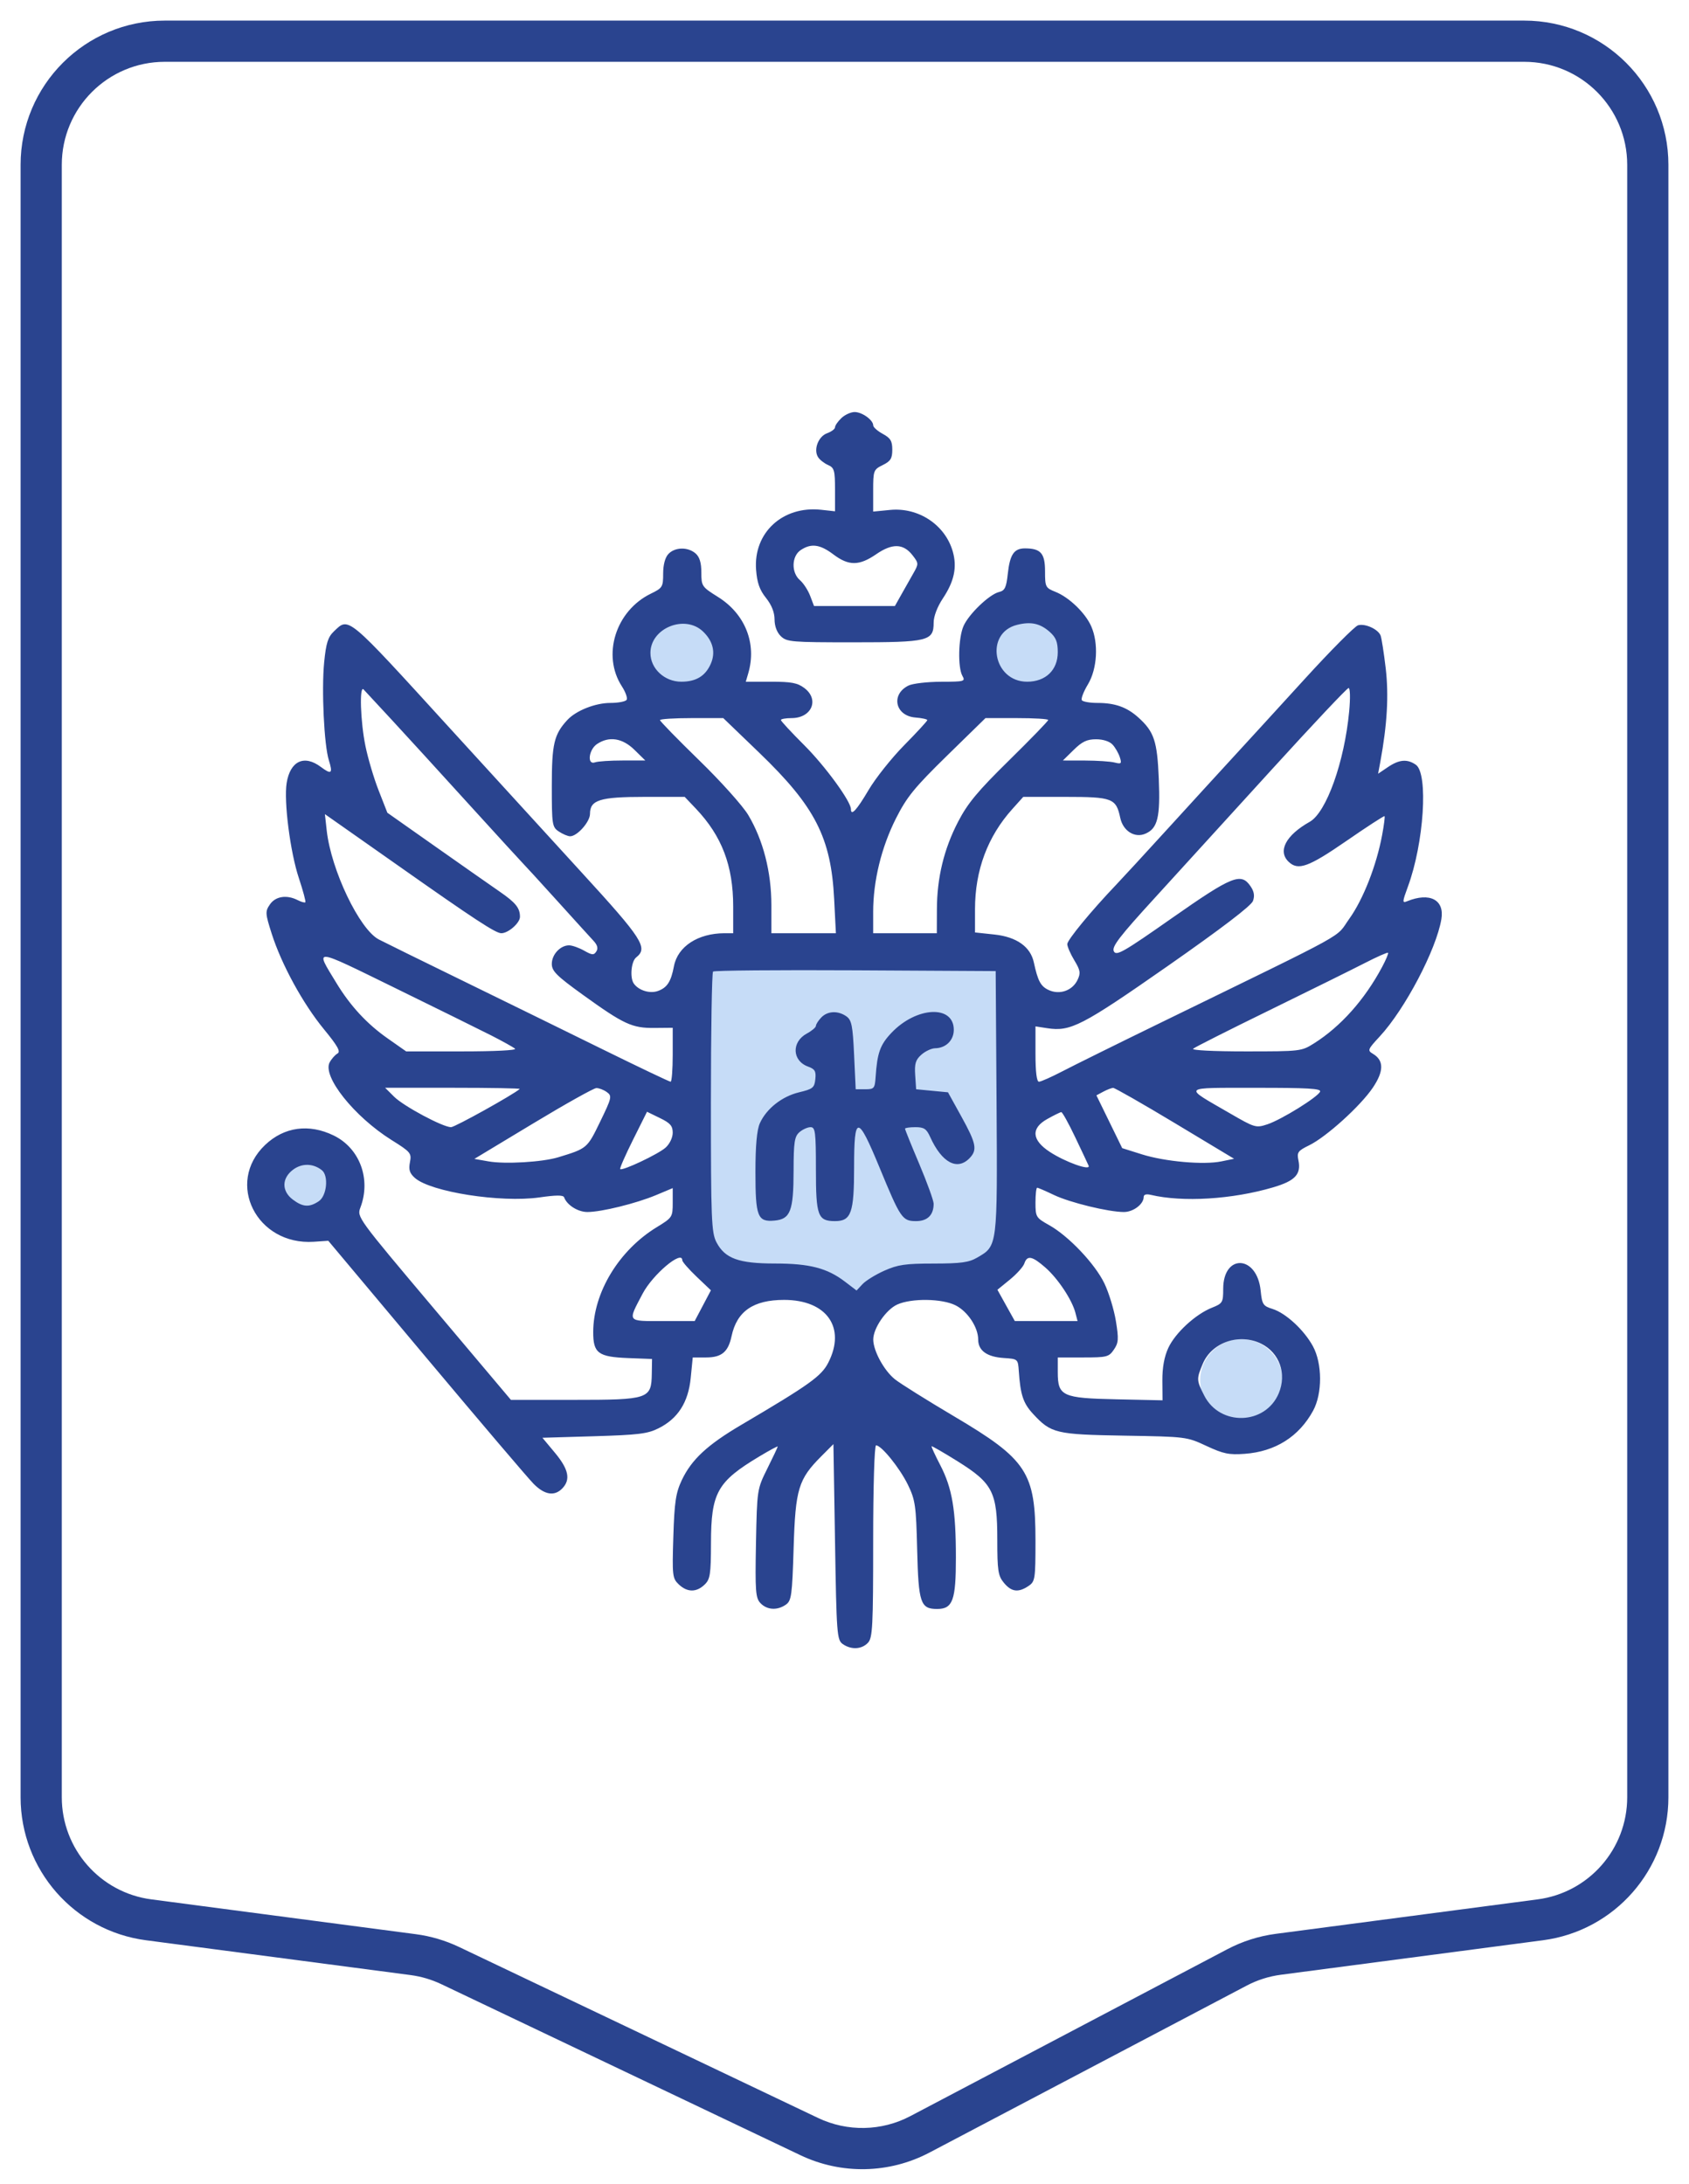
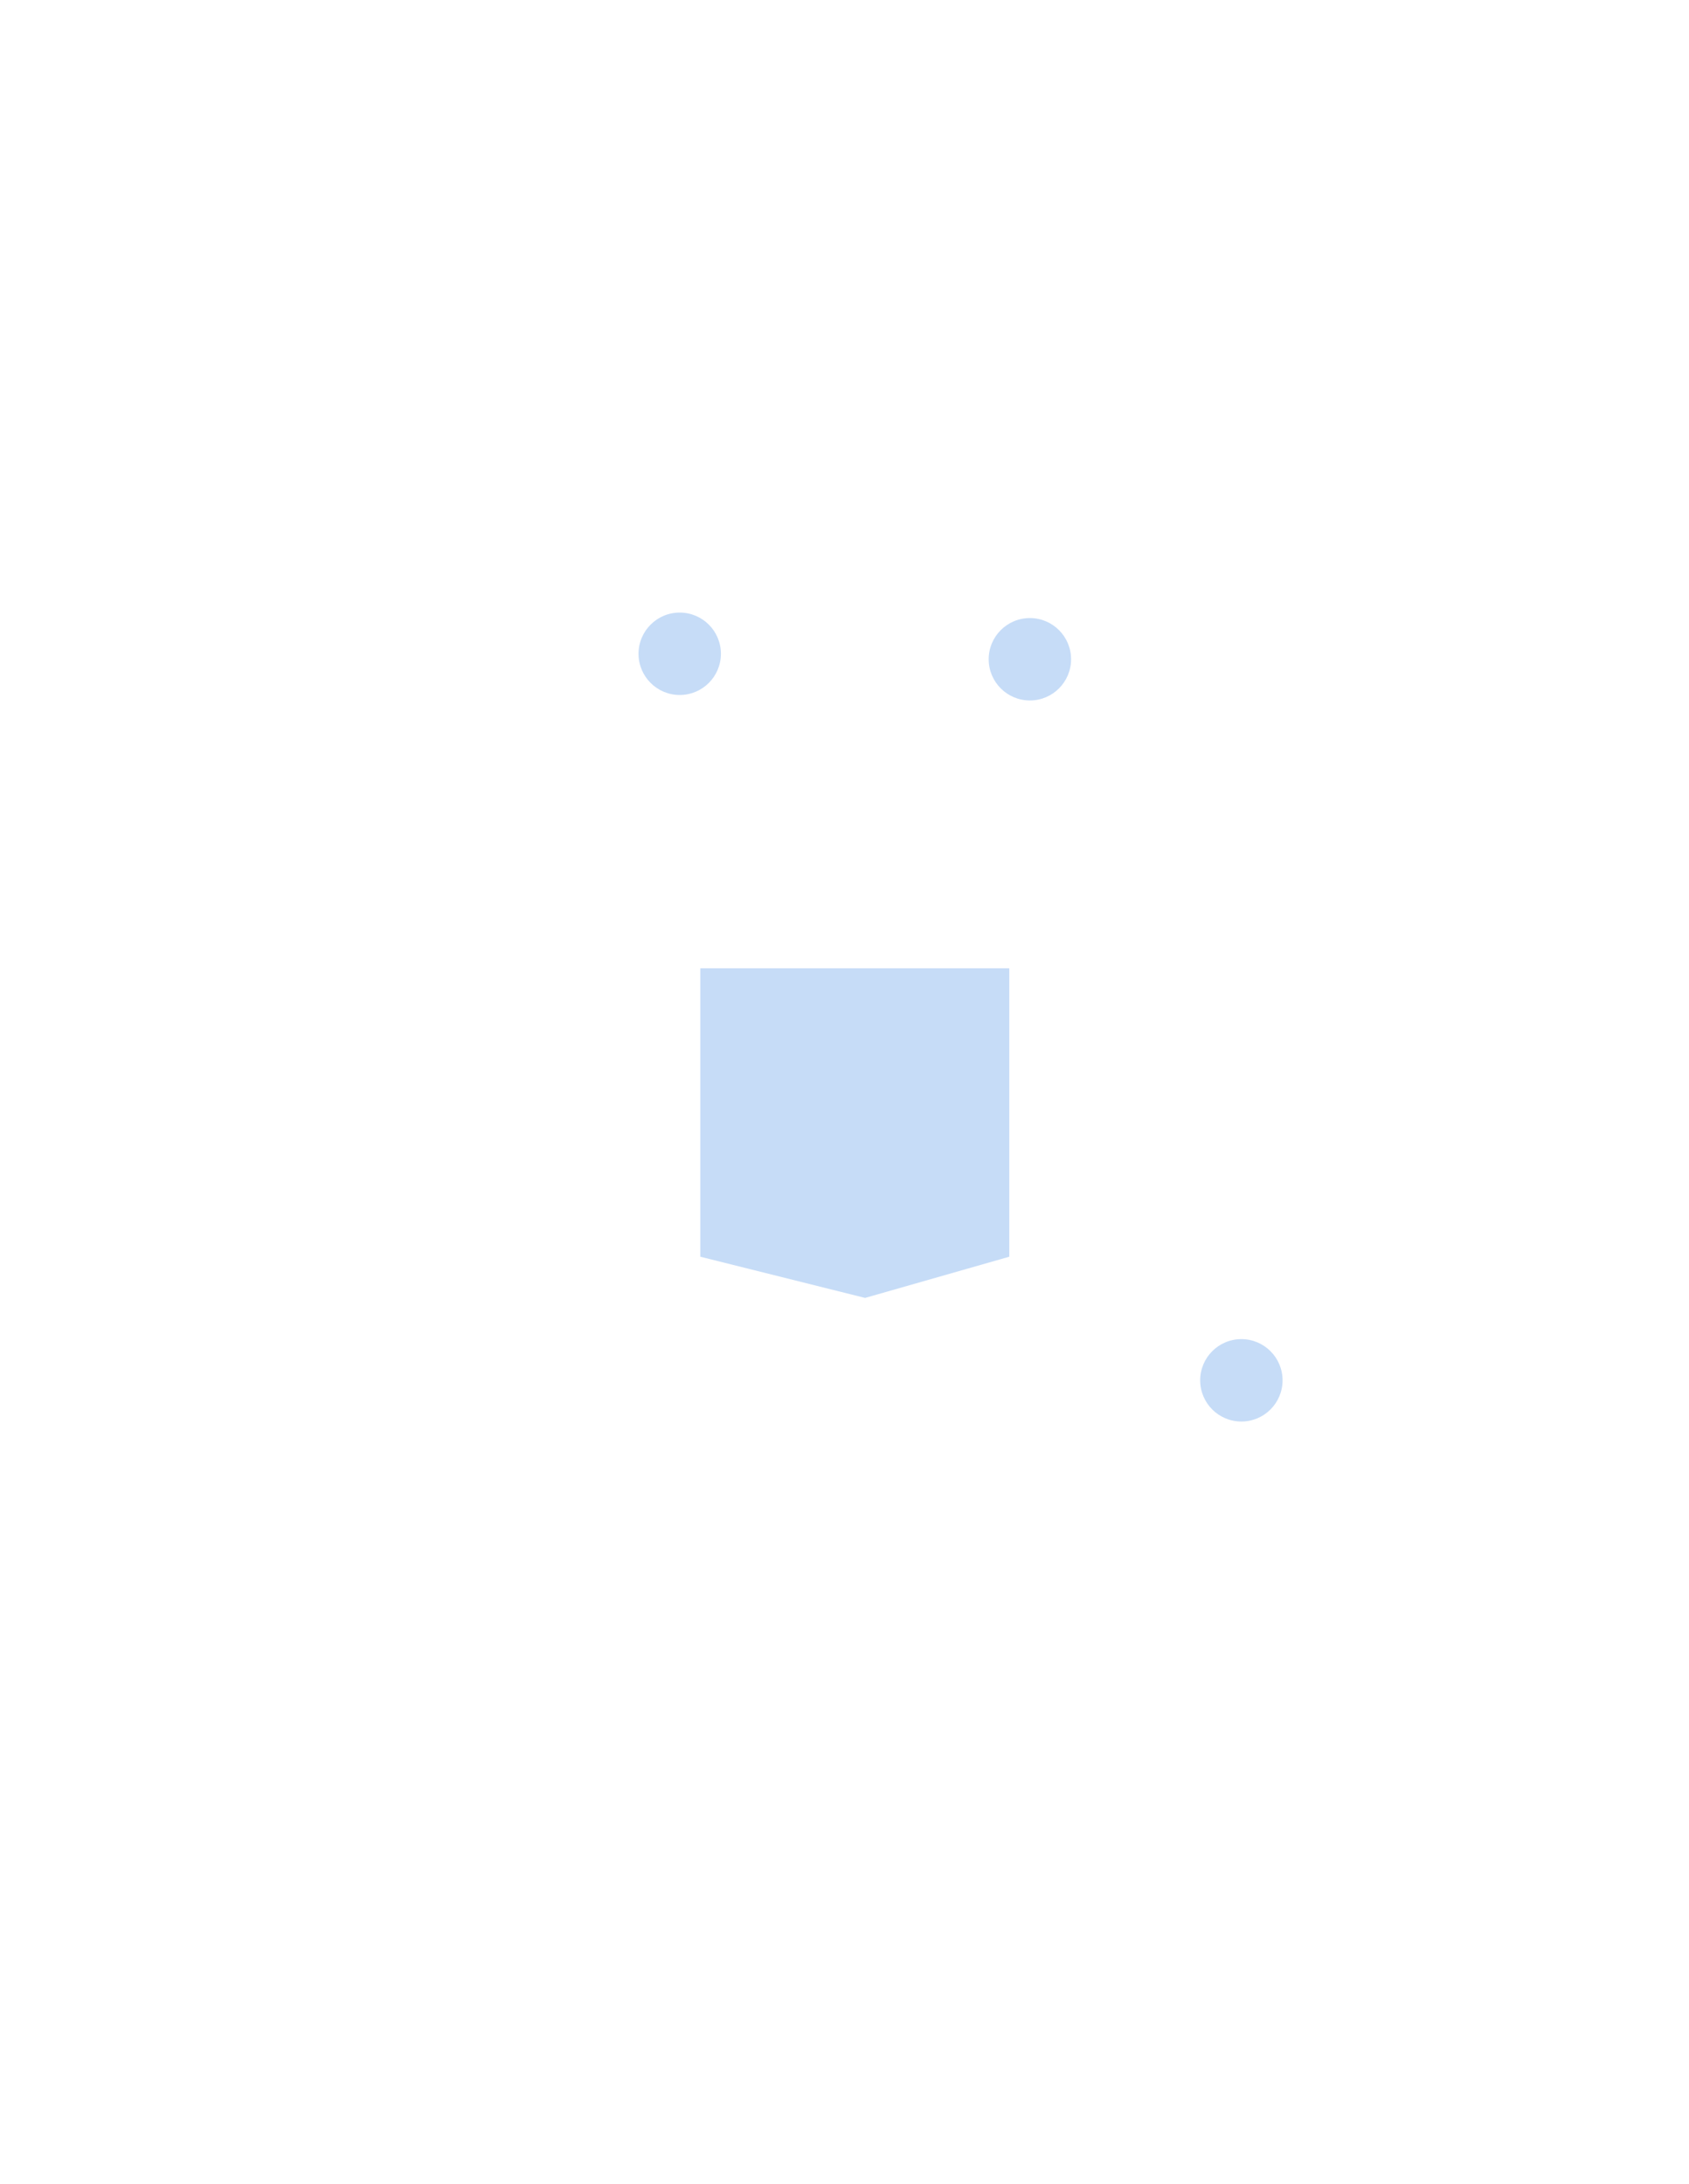
<svg xmlns="http://www.w3.org/2000/svg" width="41" height="53" viewBox="0 0 41 53" fill="none">
-   <path fill-rule="evenodd" clip-rule="evenodd" d="M4 1.5C2.619 1.5 1.5 2.619 1.5 4V43.619C1.5 44.873 2.43 45.934 3.674 46.097L10.095 46.942C10.459 46.99 10.812 47.095 11.143 47.252L19.858 51.402C20.57 51.741 21.4 51.725 22.097 51.358L29.793 47.307C30.159 47.115 30.556 46.988 30.966 46.934L37.326 46.097C38.57 45.934 39.5 44.873 39.5 43.619V4C39.5 2.619 38.381 1.5 37 1.5H4ZM0.5 4C0.5 2.067 2.067 0.5 4 0.5H37C38.933 0.5 40.5 2.067 40.5 4V43.619C40.5 45.375 39.198 46.86 37.457 47.089L31.097 47.926C30.804 47.964 30.52 48.054 30.259 48.192L22.563 52.242C21.586 52.757 20.424 52.78 19.428 52.305L10.713 48.155C10.477 48.043 10.224 47.968 9.965 47.934L3.543 47.089C1.802 46.86 0.5 45.375 0.5 43.619V4Z" fill="#2A448F" />
  <path d="M17.5 15.867C17.5 16.419 17.052 16.867 16.5 16.867C15.948 16.867 15.5 16.419 15.5 15.867C15.5 15.315 15.948 14.867 16.5 14.867C17.052 14.867 17.5 15.315 17.5 15.867Z" fill="#C6DCF7" />
  <path d="M31.134 33.5C31.134 34.052 30.686 34.5 30.134 34.5C29.581 34.5 29.134 34.052 29.134 33.5C29.134 32.948 29.581 32.5 30.134 32.5C30.686 32.5 31.134 32.948 31.134 33.5Z" fill="#C6DCF7" />
-   <path d="M8.5 29C8.5 29.552 8.052 30 7.5 30C6.948 30 6.5 29.552 6.5 29C6.5 28.448 6.948 28 7.5 28C8.052 28 8.5 28.448 8.5 29Z" fill="#C6DCF7" />
  <path d="M26 16C26 16.552 25.552 17 25 17C24.448 17 24 16.552 24 16C24 15.448 24.448 15 25 15C25.552 15 26 15.448 26 16Z" fill="#C6DCF7" />
  <path d="M24.5 23.5H17V30.5L21 31.5L24.5 30.5V23.5Z" fill="#C6DCF7" />
-   <path fill-rule="evenodd" clip-rule="evenodd" d="M20.424 10.147C20.339 10.228 20.27 10.328 20.27 10.37C20.27 10.411 20.184 10.476 20.079 10.514C19.863 10.592 19.742 10.914 19.859 11.096C19.901 11.161 20.01 11.246 20.102 11.286C20.251 11.351 20.27 11.416 20.27 11.884V12.409L19.931 12.372C18.998 12.272 18.285 12.931 18.354 13.83C18.378 14.143 18.439 14.318 18.594 14.511C18.73 14.681 18.802 14.861 18.802 15.033C18.802 15.197 18.86 15.35 18.956 15.442C19.101 15.58 19.214 15.589 20.716 15.589C22.538 15.589 22.664 15.558 22.664 15.11C22.664 14.959 22.754 14.724 22.888 14.523C23.164 14.108 23.236 13.767 23.129 13.387C22.945 12.739 22.297 12.308 21.606 12.376L21.196 12.416V11.909C21.196 11.419 21.205 11.397 21.428 11.287C21.619 11.193 21.66 11.127 21.66 10.914C21.66 10.703 21.617 10.632 21.429 10.53C21.302 10.461 21.197 10.368 21.197 10.324C21.196 10.193 20.927 10 20.746 10C20.654 10 20.509 10.066 20.424 10.147ZM20.231 13.456C20.601 13.736 20.857 13.735 21.268 13.452C21.659 13.182 21.927 13.189 22.15 13.474C22.302 13.67 22.303 13.683 22.171 13.915C22.096 14.047 21.965 14.279 21.879 14.431L21.724 14.707H20.742H19.76L19.666 14.46C19.614 14.324 19.503 14.153 19.419 14.081C19.204 13.896 19.214 13.499 19.437 13.35C19.691 13.181 19.905 13.21 20.231 13.456ZM16.226 13.444C16.146 13.528 16.098 13.705 16.098 13.92C16.098 14.243 16.082 14.271 15.801 14.407C14.944 14.823 14.606 15.904 15.097 16.659C15.186 16.797 15.238 16.944 15.211 16.985C15.184 17.026 15.007 17.06 14.816 17.06C14.451 17.06 13.982 17.246 13.771 17.475C13.449 17.824 13.395 18.055 13.395 19.075C13.395 20.017 13.403 20.073 13.566 20.181C13.661 20.244 13.784 20.296 13.84 20.296C14.012 20.296 14.322 19.946 14.322 19.752C14.322 19.415 14.562 19.34 15.643 19.34H16.621L16.892 19.625C17.523 20.29 17.798 21.011 17.798 22.001V22.649L17.585 22.649C16.942 22.651 16.451 22.971 16.36 23.449C16.289 23.824 16.196 23.969 15.973 24.05C15.775 24.122 15.503 24.038 15.385 23.87C15.286 23.729 15.322 23.332 15.442 23.237C15.737 23.004 15.602 22.793 14.116 21.171C13.324 20.305 11.89 18.737 10.931 17.685C8.401 14.911 8.474 14.972 8.108 15.321C7.961 15.46 7.915 15.607 7.869 16.073C7.803 16.742 7.867 18.084 7.983 18.452C8.084 18.774 8.046 18.806 7.788 18.613C7.383 18.309 7.044 18.469 6.958 19.005C6.887 19.447 7.046 20.687 7.255 21.312C7.357 21.619 7.428 21.883 7.412 21.898C7.396 21.913 7.313 21.89 7.227 21.846C6.96 21.71 6.688 21.752 6.553 21.949C6.435 22.12 6.438 22.166 6.596 22.662C6.835 23.41 7.354 24.36 7.864 24.98C8.196 25.384 8.274 25.523 8.193 25.568C8.135 25.601 8.049 25.697 8.003 25.782C7.817 26.119 8.597 27.099 9.503 27.667C9.971 27.959 9.994 27.988 9.951 28.208C9.916 28.388 9.943 28.474 10.071 28.588C10.455 28.928 12.154 29.194 13.094 29.061C13.504 29.002 13.673 29.002 13.694 29.059C13.762 29.247 14.029 29.415 14.259 29.415C14.599 29.415 15.438 29.208 15.925 29.005L16.33 28.835V29.191C16.33 29.538 16.32 29.553 15.943 29.783C15.024 30.344 14.402 31.37 14.4 32.327C14.399 32.841 14.52 32.932 15.251 32.96L15.828 32.982L15.822 33.342C15.813 33.952 15.746 33.974 13.933 33.974H12.402L10.532 31.756C8.672 29.55 8.662 29.537 8.749 29.306C9.011 28.616 8.733 27.866 8.1 27.558C7.499 27.265 6.896 27.349 6.435 27.788C5.465 28.71 6.23 30.229 7.617 30.137L7.969 30.113L10.344 32.945C11.65 34.502 12.825 35.884 12.956 36.015C13.223 36.283 13.463 36.32 13.653 36.12C13.855 35.907 13.803 35.658 13.473 35.261L13.167 34.894L14.42 34.857C15.494 34.825 15.718 34.798 15.982 34.666C16.455 34.432 16.709 34.035 16.767 33.441L16.816 32.945H17.14C17.517 32.945 17.677 32.812 17.758 32.43C17.887 31.824 18.286 31.548 19.034 31.548C20.067 31.548 20.541 32.218 20.108 33.068C19.941 33.398 19.654 33.603 17.991 34.583C17.168 35.068 16.787 35.423 16.55 35.923C16.405 36.231 16.371 36.454 16.345 37.294C16.315 38.238 16.323 38.306 16.476 38.452C16.681 38.647 16.903 38.65 17.102 38.46C17.239 38.33 17.257 38.214 17.259 37.449C17.261 36.226 17.41 35.96 18.435 35.346C18.679 35.199 18.879 35.092 18.879 35.107C18.879 35.122 18.766 35.362 18.628 35.639C18.378 36.141 18.377 36.151 18.351 37.455C18.329 38.618 18.341 38.782 18.46 38.908C18.619 39.075 18.868 39.09 19.077 38.944C19.212 38.85 19.23 38.718 19.265 37.566C19.309 36.134 19.38 35.9 19.941 35.339L20.231 35.048L20.27 37.422C20.306 39.664 20.317 39.802 20.458 39.901C20.664 40.044 20.916 40.031 21.069 39.87C21.182 39.751 21.196 39.471 21.196 37.407C21.196 36.082 21.226 35.078 21.266 35.078C21.396 35.078 21.837 35.623 22.037 36.03C22.219 36.404 22.238 36.536 22.264 37.615C22.296 38.906 22.344 39.049 22.749 39.049C23.128 39.049 23.205 38.839 23.204 37.8C23.204 36.645 23.114 36.115 22.824 35.557C22.699 35.316 22.604 35.11 22.614 35.1C22.624 35.091 22.909 35.255 23.247 35.466C24.1 35.999 24.209 36.213 24.209 37.363C24.209 38.119 24.228 38.243 24.369 38.414C24.552 38.635 24.718 38.657 24.964 38.493C25.127 38.384 25.136 38.328 25.136 37.391C25.136 35.733 24.933 35.423 23.157 34.372C22.5 33.983 21.854 33.579 21.723 33.474C21.461 33.264 21.201 32.788 21.198 32.514C21.195 32.24 21.507 31.784 21.781 31.66C22.129 31.503 22.872 31.514 23.2 31.682C23.492 31.831 23.745 32.215 23.745 32.509C23.745 32.778 23.956 32.931 24.364 32.958C24.709 32.981 24.711 32.983 24.731 33.276C24.77 33.849 24.837 34.054 25.074 34.311C25.514 34.788 25.628 34.815 27.299 34.843C28.796 34.868 28.808 34.87 29.285 35.092C29.695 35.283 29.831 35.312 30.212 35.284C30.956 35.231 31.532 34.868 31.876 34.236C32.102 33.82 32.1 33.094 31.871 32.673C31.656 32.278 31.214 31.87 30.892 31.768C30.66 31.696 30.636 31.659 30.602 31.323C30.515 30.457 29.693 30.419 29.693 31.281C29.693 31.609 29.678 31.635 29.421 31.737C29.022 31.895 28.531 32.347 28.361 32.712C28.262 32.925 28.214 33.19 28.216 33.508L28.22 33.985L27.111 33.961C25.784 33.933 25.677 33.884 25.677 33.301V32.945H26.293C26.87 32.945 26.917 32.933 27.039 32.755C27.152 32.591 27.159 32.498 27.088 32.062C27.043 31.785 26.917 31.373 26.809 31.148C26.58 30.672 25.939 29.996 25.465 29.732C25.149 29.555 25.136 29.534 25.136 29.187C25.136 28.989 25.154 28.826 25.177 28.826C25.2 28.826 25.382 28.905 25.583 29.001C25.969 29.186 26.908 29.415 27.283 29.415C27.51 29.415 27.762 29.224 27.762 29.052C27.762 28.991 27.824 28.972 27.936 28.999C28.71 29.182 29.911 29.109 30.9 28.818C31.44 28.66 31.59 28.499 31.518 28.156C31.479 27.968 31.507 27.929 31.778 27.797C32.192 27.596 33.026 26.842 33.326 26.396C33.595 25.997 33.596 25.735 33.328 25.576C33.19 25.494 33.2 25.47 33.493 25.154C34.104 24.495 34.865 23.048 34.989 22.307C35.068 21.837 34.707 21.649 34.157 21.873C34.037 21.922 34.039 21.892 34.176 21.519C34.566 20.464 34.676 18.774 34.369 18.56C34.161 18.415 33.964 18.432 33.69 18.618L33.453 18.778L33.507 18.489C33.674 17.581 33.714 16.877 33.638 16.222C33.593 15.841 33.537 15.482 33.513 15.423C33.451 15.268 33.134 15.125 32.965 15.176C32.885 15.201 32.298 15.791 31.662 16.489C31.025 17.187 30.261 18.023 29.962 18.347C29.664 18.67 28.953 19.448 28.381 20.075C27.809 20.702 27.23 21.331 27.095 21.472C26.49 22.106 25.908 22.812 25.908 22.913C25.908 22.974 25.985 23.151 26.079 23.307C26.225 23.548 26.236 23.617 26.157 23.782C26.033 24.042 25.725 24.15 25.459 24.029C25.263 23.939 25.194 23.811 25.096 23.357C25.015 22.978 24.678 22.739 24.143 22.681L23.668 22.63V22.067C23.668 21.121 23.974 20.302 24.576 19.633L24.839 19.34H25.864C27.003 19.34 27.093 19.374 27.193 19.846C27.26 20.167 27.545 20.347 27.805 20.233C28.102 20.105 28.168 19.835 28.129 18.898C28.092 17.986 28.016 17.758 27.634 17.414C27.355 17.162 27.067 17.06 26.642 17.06C26.456 17.06 26.284 17.03 26.261 16.994C26.237 16.957 26.304 16.783 26.41 16.608C26.635 16.232 26.671 15.613 26.49 15.202C26.348 14.877 25.952 14.496 25.621 14.364C25.379 14.268 25.368 14.246 25.368 13.863C25.368 13.428 25.263 13.309 24.88 13.309C24.615 13.309 24.515 13.458 24.464 13.924C24.428 14.26 24.392 14.335 24.251 14.368C24.016 14.425 23.517 14.903 23.389 15.194C23.263 15.48 23.247 16.199 23.362 16.403C23.438 16.538 23.411 16.545 22.841 16.546C22.51 16.547 22.156 16.588 22.054 16.638C21.617 16.853 21.73 17.375 22.222 17.414C22.38 17.426 22.51 17.455 22.51 17.477C22.51 17.499 22.258 17.773 21.95 18.085C21.642 18.398 21.25 18.89 21.081 19.179C20.796 19.662 20.656 19.814 20.656 19.638C20.656 19.449 20.03 18.592 19.525 18.088C19.212 17.776 18.956 17.5 18.956 17.475C18.956 17.449 19.073 17.428 19.215 17.428C19.705 17.428 19.897 16.976 19.525 16.698C19.358 16.573 19.212 16.545 18.713 16.545H18.104L18.163 16.343C18.375 15.622 18.091 14.903 17.431 14.489C17.038 14.244 17.025 14.225 17.025 13.894C17.025 13.657 16.982 13.516 16.884 13.431C16.697 13.27 16.385 13.276 16.226 13.444ZM25.482 15.336C25.633 15.47 25.677 15.581 25.677 15.829C25.677 16.262 25.383 16.545 24.934 16.545C24.103 16.545 23.896 15.36 24.692 15.164C25.027 15.081 25.247 15.129 25.482 15.336ZM17.064 15.325C17.308 15.557 17.375 15.833 17.255 16.108C17.125 16.406 16.898 16.545 16.539 16.545C16.13 16.545 15.789 16.227 15.789 15.847C15.789 15.245 16.622 14.905 17.064 15.325ZM9.504 17.464C9.841 17.828 10.688 18.755 11.386 19.524C12.085 20.292 12.675 20.937 12.698 20.958C12.721 20.978 13.084 21.375 13.505 21.84C13.926 22.305 14.332 22.753 14.408 22.834C14.502 22.935 14.524 23.017 14.476 23.091C14.415 23.185 14.376 23.183 14.178 23.071C14.053 23.001 13.889 22.943 13.814 22.943C13.602 22.943 13.395 23.165 13.395 23.393C13.395 23.568 13.509 23.682 14.148 24.143C15.143 24.86 15.343 24.953 15.886 24.948L16.33 24.944V25.598C16.33 25.958 16.307 26.253 16.279 26.253C16.25 26.253 15.512 25.901 14.637 25.471C13.763 25.04 12.23 24.29 11.232 23.802C10.234 23.315 9.317 22.864 9.195 22.8C8.725 22.554 8.038 21.117 7.931 20.156L7.887 19.759L8.343 20.079C8.594 20.254 9.181 20.667 9.648 20.996C11.515 22.311 12.031 22.649 12.169 22.649C12.339 22.649 12.622 22.4 12.622 22.251C12.622 22.037 12.519 21.908 12.132 21.641C11.913 21.49 11.21 20.997 10.569 20.546L9.403 19.725L9.191 19.183C9.074 18.885 8.93 18.398 8.87 18.101C8.749 17.508 8.721 16.622 8.826 16.733C8.862 16.771 9.168 17.1 9.504 17.464ZM32.751 17.262C32.636 18.491 32.197 19.718 31.793 19.945C31.213 20.271 31.01 20.657 31.282 20.916C31.512 21.135 31.762 21.045 32.684 20.409C33.18 20.066 33.597 19.796 33.609 19.808C33.622 19.82 33.596 20.026 33.551 20.265C33.414 21.005 33.09 21.829 32.756 22.295C32.398 22.793 32.893 22.519 28.226 24.796C27.142 25.324 26.042 25.868 25.78 26.005C25.518 26.141 25.266 26.253 25.22 26.253C25.166 26.253 25.136 26.016 25.136 25.581V24.91L25.421 24.954C25.988 25.041 26.26 24.901 28.345 23.446C29.646 22.537 30.373 21.983 30.415 21.867C30.461 21.741 30.443 21.635 30.355 21.507C30.125 21.172 29.911 21.258 28.457 22.276C27.265 23.112 27.098 23.207 27.038 23.088C26.983 22.978 27.17 22.734 28.042 21.781C28.632 21.136 29.913 19.73 30.89 18.656C31.868 17.582 32.698 16.701 32.736 16.698C32.775 16.695 32.781 16.94 32.751 17.262ZM18.43 18.268C19.788 19.575 20.174 20.328 20.249 21.822L20.291 22.649H19.508H18.725V21.967C18.725 21.164 18.526 20.389 18.164 19.781C18.031 19.558 17.495 18.96 16.972 18.452C16.449 17.943 16.021 17.504 16.021 17.477C16.021 17.45 16.367 17.428 16.789 17.428H17.557L18.43 18.268ZM25.445 17.474C25.445 17.499 25.018 17.94 24.496 18.453C23.734 19.201 23.49 19.495 23.258 19.942C22.913 20.607 22.744 21.305 22.743 22.079L22.741 22.649H21.969H21.196V22.131C21.196 21.38 21.395 20.567 21.748 19.865C22.013 19.341 22.196 19.116 22.99 18.339L23.922 17.428H24.683C25.102 17.428 25.445 17.448 25.445 17.474ZM15.403 18.2L15.665 18.457H15.116C14.813 18.457 14.511 18.477 14.444 18.502C14.246 18.574 14.289 18.194 14.493 18.057C14.787 17.861 15.11 17.912 15.403 18.2ZM27.007 18.071C27.073 18.142 27.151 18.279 27.183 18.376C27.233 18.534 27.221 18.547 27.056 18.506C26.956 18.48 26.632 18.459 26.337 18.458L25.801 18.457L26.063 18.2C26.268 17.998 26.386 17.942 26.607 17.942C26.778 17.942 26.935 17.993 27.007 18.071ZM11.927 25.131C12.203 25.272 12.462 25.416 12.503 25.452C12.546 25.49 12.011 25.517 11.217 25.517H9.859L9.406 25.199C8.907 24.849 8.502 24.411 8.166 23.857C7.641 22.994 7.565 22.987 9.59 23.978C10.599 24.472 11.651 24.991 11.927 25.131ZM33.55 23.469C33.126 24.263 32.544 24.915 31.896 25.323C31.593 25.514 31.568 25.517 30.239 25.517C29.452 25.517 28.921 25.49 28.963 25.452C29.004 25.416 29.836 24.996 30.813 24.519C31.79 24.041 32.832 23.526 33.128 23.374C33.424 23.222 33.678 23.109 33.694 23.124C33.709 23.138 33.644 23.293 33.55 23.469ZM24.191 26.751C24.213 30.271 24.217 30.234 23.722 30.521C23.519 30.639 23.331 30.665 22.664 30.666C21.975 30.666 21.795 30.693 21.467 30.839C21.254 30.934 21.016 31.081 20.937 31.166L20.793 31.32L20.512 31.106C20.08 30.776 19.652 30.665 18.811 30.665C17.931 30.665 17.599 30.544 17.392 30.15C17.27 29.917 17.257 29.595 17.257 26.761C17.257 25.039 17.281 23.607 17.309 23.58C17.338 23.552 18.894 23.539 20.766 23.549L24.17 23.568L24.191 26.751ZM19.934 24.696C19.864 24.77 19.806 24.861 19.806 24.898C19.805 24.935 19.706 25.019 19.585 25.084C19.21 25.288 19.227 25.745 19.616 25.886C19.782 25.946 19.812 25.998 19.792 26.19C19.77 26.399 19.732 26.43 19.397 26.51C18.981 26.61 18.604 26.908 18.445 27.261C18.373 27.421 18.338 27.804 18.338 28.442C18.338 29.531 18.389 29.661 18.803 29.623C19.187 29.588 19.263 29.389 19.264 28.415C19.265 27.719 19.286 27.581 19.407 27.477C19.484 27.41 19.606 27.356 19.677 27.356C19.791 27.356 19.806 27.472 19.806 28.38C19.806 29.511 19.852 29.636 20.271 29.636C20.662 29.636 20.733 29.435 20.733 28.332C20.733 27.047 20.818 27.047 21.348 28.33C21.861 29.574 21.903 29.636 22.238 29.636C22.515 29.636 22.664 29.488 22.664 29.214C22.664 29.139 22.508 28.707 22.317 28.254C22.125 27.801 21.969 27.414 21.969 27.393C21.969 27.373 22.082 27.356 22.22 27.356C22.43 27.356 22.49 27.395 22.58 27.595C22.864 28.221 23.239 28.42 23.54 28.104C23.729 27.905 23.697 27.749 23.337 27.098L23.012 26.51L22.625 26.473L22.239 26.436L22.216 26.093C22.197 25.816 22.226 25.721 22.366 25.597C22.461 25.513 22.61 25.443 22.698 25.441C22.96 25.438 23.153 25.248 23.153 24.993C23.153 24.383 22.246 24.427 21.639 25.067C21.365 25.356 21.294 25.553 21.255 26.142C21.236 26.416 21.219 26.436 21.003 26.436H20.772L20.733 25.603C20.7 24.888 20.673 24.755 20.544 24.665C20.338 24.522 20.087 24.535 19.934 24.696ZM12.616 26.429C12.468 26.563 11.042 27.356 10.949 27.356C10.75 27.356 9.8 26.848 9.567 26.617L9.349 26.4H10.999C11.906 26.4 12.634 26.413 12.616 26.429ZM14.73 26.504C14.861 26.599 14.852 26.639 14.568 27.224C14.254 27.872 14.252 27.873 13.55 28.087C13.166 28.204 12.258 28.258 11.856 28.186L11.515 28.126L12.938 27.268C13.72 26.796 14.412 26.409 14.476 26.407C14.54 26.406 14.654 26.449 14.73 26.504ZM28.524 27.261L29.957 28.123L29.651 28.186C29.223 28.276 28.275 28.192 27.714 28.014L27.241 27.865L26.928 27.224L26.615 26.584L26.783 26.494C26.875 26.445 26.983 26.404 27.021 26.402C27.059 26.401 27.736 26.787 28.524 27.261ZM32.045 26.493C31.992 26.625 31.101 27.177 30.762 27.288C30.487 27.378 30.459 27.37 29.854 27.019C28.706 26.354 28.655 26.403 30.483 26.401C31.746 26.4 32.075 26.419 32.045 26.493ZM16.33 27.491C16.33 27.61 16.256 27.764 16.156 27.853C15.978 28.012 15.108 28.423 15.055 28.373C15.039 28.357 15.179 28.038 15.366 27.663L15.706 26.982L16.018 27.134C16.271 27.256 16.33 27.325 16.33 27.491ZM26.098 27.595C26.257 27.928 26.405 28.242 26.426 28.291C26.482 28.425 25.862 28.204 25.483 27.956C25.043 27.668 25.021 27.38 25.424 27.157C25.584 27.067 25.736 26.993 25.762 26.991C25.788 26.989 25.939 27.261 26.098 27.595ZM7.813 28.4C7.982 28.534 7.934 29.023 7.739 29.153C7.509 29.307 7.353 29.297 7.11 29.115C6.834 28.909 6.836 28.596 7.115 28.387C7.329 28.227 7.601 28.232 7.813 28.4ZM16.562 30.586C16.562 30.623 16.718 30.802 16.909 30.984L17.257 31.315L17.06 31.689L16.863 32.062H16.089C15.209 32.062 15.232 32.094 15.6 31.396C15.846 30.929 16.562 30.327 16.562 30.586ZM25.375 30.762C25.68 31.028 26.023 31.545 26.105 31.86L26.157 32.062L25.395 32.062L24.634 32.061L24.423 31.682L24.212 31.302L24.515 31.055C24.681 30.919 24.84 30.743 24.866 30.663C24.934 30.459 25.055 30.482 25.375 30.762ZM30.613 32.61C31.059 32.83 31.241 33.34 31.041 33.816C30.717 34.586 29.614 34.62 29.233 33.871C29.043 33.497 29.042 33.468 29.198 33.096C29.416 32.578 30.082 32.349 30.613 32.61Z" fill="#2A448F" />
</svg>